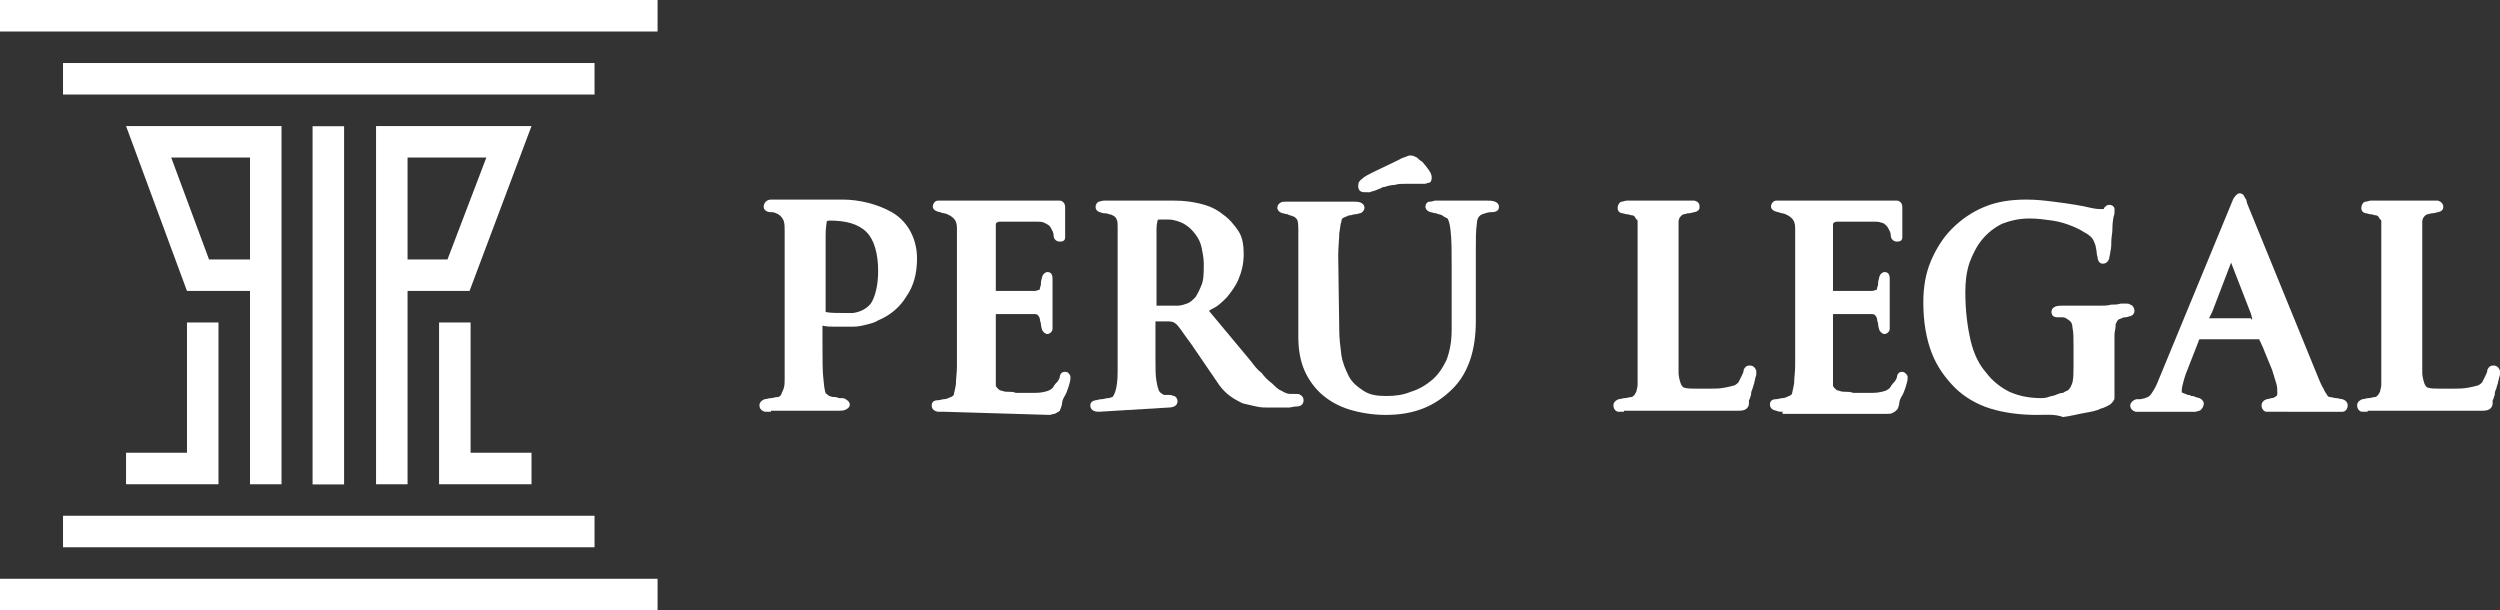
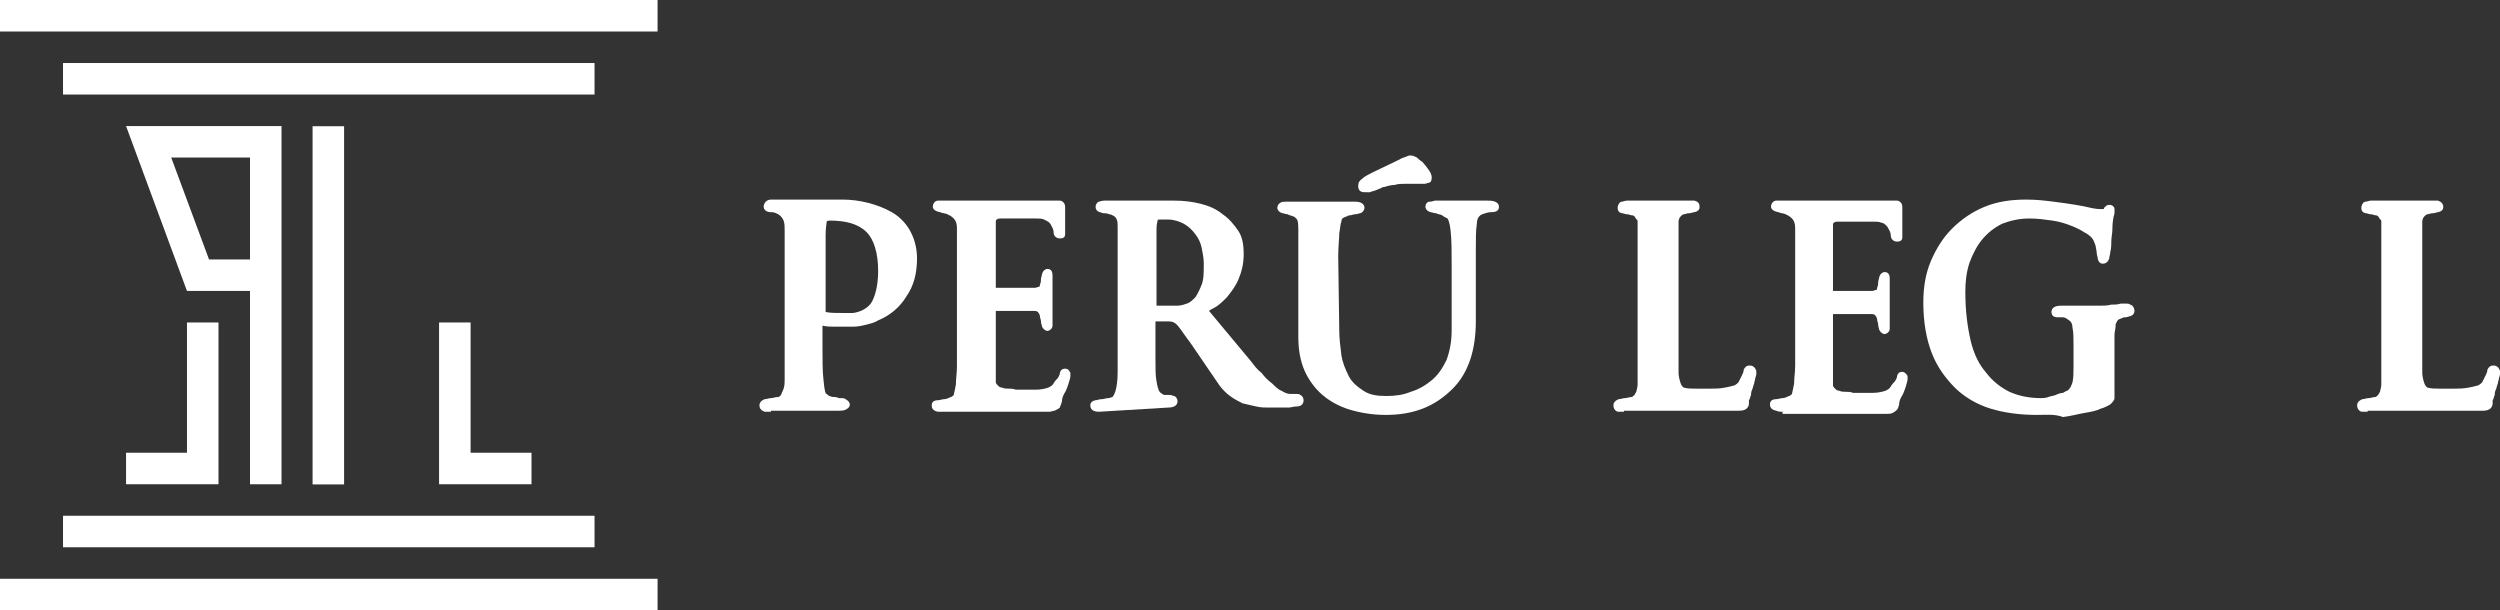
<svg xmlns="http://www.w3.org/2000/svg" version="1.1" id="Capa_1" x="0px" y="0px" width="238px" height="58.1px" viewBox="0 0 238 58.1" style="enable-background:new 0 0 238 58.1;" xml:space="preserve">
  <rect x="0" y="0" width="238" height="58.1" fill="#333333" stroke="none" />
  <style type="text/css">
	.st0{fill:#FFFFFF;}
</style>
  <g>
    <g>
      <rect class="st0" width="62.6" height="3" />
      <rect y="55.1" class="st0" width="62.6" height="3" />
      <rect x="6" y="49.1" class="st0" width="50.6" height="3" />
      <rect x="6" y="6" class="st0" width="50.6" height="3" />
      <rect x="14.2" y="27.5" transform="matrix(6.665519e-11 -1 1 6.665519e-11 2.257 60.317)" class="st0" width="34.1" height="3" />
      <polygon class="st0" points="20.8,30.7 20.8,46.1 17.8,46.1 12,46.1 12,43.1 17.8,43.1 17.8,30.7   " />
      <polygon class="st0" points="16.3,15 19.9,24.7 23.8,24.7 23.8,27.7 17.8,27.7 12,12 26.8,12 26.8,46.1 23.8,46.1 23.8,15   " />
-       <polygon class="st0" points="46.3,15 42.6,24.7 38.8,24.7 38.8,27.7 44.7,27.7 50.6,12 35.8,12 35.8,46.1 38.8,46.1 38.8,15   " />
      <polygon class="st0" points="41.8,30.7 41.8,46.1 44.8,46.1 50.6,46.1 50.6,43.1 44.8,43.1 44.8,30.7   " />
    </g>
    <g>
-       <path class="st0" d="M89.9,39.2c-0.2,0-0.4,0-0.6,0c-0.6-0.1-0.6-0.5-0.6-0.6c0-0.1,0-0.5,0.6-0.5c0.2,0,0.4-0.1,0.6-0.1    c0.2,0,0.4-0.1,0.6-0.2c0.1,0,0.2-0.1,0.3-0.2c0-0.1,0.1-0.4,0.2-1c0-0.5,0.1-1.1,0.1-1.7c0-0.6,0-1.2,0-1.7V21.7    c0-0.4-0.1-0.7-0.3-0.9c-0.2-0.2-0.4-0.3-0.6-0.4c-0.2-0.1-0.5-0.1-0.7-0.2c-0.6-0.1-0.7-0.4-0.7-0.5c0-0.3,0.2-0.6,0.5-0.6    c0.2,0,0.3,0,0.4,0h11.2c0.2,0,0.5,0.2,0.5,0.6c0,0.1,0,0.2,0,0.3c0,0.1,0,0.1,0,0.1c0,0.3,0,0.7,0,1c0,0.4,0,0.7,0,1.1    c0,0.2,0,0.3,0,0.4c0,0.3-0.2,0.4-0.5,0.4c-0.3,0-0.6-0.2-0.6-0.6c0-0.2-0.1-0.4-0.1-0.4c-0.1-0.2-0.2-0.4-0.3-0.5    c-0.1-0.1-0.3-0.2-0.5-0.3c-0.2-0.1-0.5-0.1-0.8-0.1c-0.3,0-0.6,0-0.8,0h-2.5c-0.2,0-0.3,0-0.4,0.1c-0.1,0-0.1,0.2-0.1,0.2v6.2    c0,0,0,0,0,0.1c0,0,0.1,0,0.1,0h2.9c0.2,0,0.4,0,0.7,0c0.2,0,0.3-0.1,0.4-0.1l0,0c0.1,0,0.1-0.1,0.1-0.2c0.1-0.2,0.1-0.4,0.1-0.5    c0-0.2,0.1-0.4,0.1-0.5c0.1-0.4,0.4-0.5,0.5-0.5c0.1,0,0.5,0,0.5,0.6c0,0.2,0,0.4,0,0.6c0,0.3,0,0.5,0,0.8c0,0.3,0,0.5,0,0.8    c0,0.3,0,0.7,0,1.1c0,0.4,0,0.7,0,1.1c0,0.1,0,0.2,0,0.4c0,0.3-0.3,0.5-0.5,0.5c-0.2,0-0.4-0.2-0.5-0.4c0-0.1-0.1-0.3-0.1-0.5    c0-0.2-0.1-0.3-0.1-0.5c0-0.1-0.1-0.3-0.2-0.4c0,0-0.1-0.1-0.3-0.1c-0.2,0-0.5,0-0.6,0h-3.1v6.3c0,0.2,0,0.4,0,0.5    c0,0.1,0.1,0.2,0.2,0.3c0.1,0.1,0.2,0.2,0.4,0.2c0.2,0.1,0.4,0.1,0.6,0.1c0.2,0,0.5,0,0.7,0.1c0.2,0,0.4,0,0.6,0    c0.4,0,0.8,0,1.3,0c0.5,0,0.9-0.1,1.2-0.2c0.2-0.1,0.4-0.2,0.5-0.4c0.1-0.2,0.3-0.4,0.4-0.5c0.1-0.2,0.2-0.3,0.2-0.5    c0.1-0.4,0.4-0.4,0.5-0.4c0.3,0,0.4,0.2,0.5,0.4c0,0.1,0,0.2,0,0.3c0,0.2-0.1,0.4-0.2,0.8c-0.1,0.3-0.2,0.6-0.4,0.9    c-0.1,0.2-0.2,0.4-0.2,0.7c-0.1,0.4-0.2,0.5-0.2,0.6c-0.1,0.1-0.3,0.2-0.5,0.3c-0.2,0-0.3,0.1-0.5,0.1L89.9,39.2L89.9,39.2z" />
+       <path class="st0" d="M89.9,39.2c-0.2,0-0.4,0-0.6,0c-0.6-0.1-0.6-0.5-0.6-0.6c0-0.1,0-0.5,0.6-0.5c0.2,0,0.4-0.1,0.6-0.1    c0.2,0,0.4-0.1,0.6-0.2c0.1,0,0.2-0.1,0.3-0.2c0-0.1,0.1-0.4,0.2-1c0-0.5,0.1-1.1,0.1-1.7c0-0.6,0-1.2,0-1.7V21.7    c0-0.4-0.1-0.7-0.3-0.9c-0.2-0.2-0.4-0.3-0.6-0.4c-0.2-0.1-0.5-0.1-0.7-0.2c-0.6-0.1-0.7-0.4-0.7-0.5c0-0.3,0.2-0.6,0.5-0.6    c0.2,0,0.3,0,0.4,0h11.2c0.2,0,0.5,0.2,0.5,0.6c0,0.1,0,0.1,0,0.1c0,0.3,0,0.7,0,1c0,0.4,0,0.7,0,1.1    c0,0.2,0,0.3,0,0.4c0,0.3-0.2,0.4-0.5,0.4c-0.3,0-0.6-0.2-0.6-0.6c0-0.2-0.1-0.4-0.1-0.4c-0.1-0.2-0.2-0.4-0.3-0.5    c-0.1-0.1-0.3-0.2-0.5-0.3c-0.2-0.1-0.5-0.1-0.8-0.1c-0.3,0-0.6,0-0.8,0h-2.5c-0.2,0-0.3,0-0.4,0.1c-0.1,0-0.1,0.2-0.1,0.2v6.2    c0,0,0,0,0,0.1c0,0,0.1,0,0.1,0h2.9c0.2,0,0.4,0,0.7,0c0.2,0,0.3-0.1,0.4-0.1l0,0c0.1,0,0.1-0.1,0.1-0.2c0.1-0.2,0.1-0.4,0.1-0.5    c0-0.2,0.1-0.4,0.1-0.5c0.1-0.4,0.4-0.5,0.5-0.5c0.1,0,0.5,0,0.5,0.6c0,0.2,0,0.4,0,0.6c0,0.3,0,0.5,0,0.8c0,0.3,0,0.5,0,0.8    c0,0.3,0,0.7,0,1.1c0,0.4,0,0.7,0,1.1c0,0.1,0,0.2,0,0.4c0,0.3-0.3,0.5-0.5,0.5c-0.2,0-0.4-0.2-0.5-0.4c0-0.1-0.1-0.3-0.1-0.5    c0-0.2-0.1-0.3-0.1-0.5c0-0.1-0.1-0.3-0.2-0.4c0,0-0.1-0.1-0.3-0.1c-0.2,0-0.5,0-0.6,0h-3.1v6.3c0,0.2,0,0.4,0,0.5    c0,0.1,0.1,0.2,0.2,0.3c0.1,0.1,0.2,0.2,0.4,0.2c0.2,0.1,0.4,0.1,0.6,0.1c0.2,0,0.5,0,0.7,0.1c0.2,0,0.4,0,0.6,0    c0.4,0,0.8,0,1.3,0c0.5,0,0.9-0.1,1.2-0.2c0.2-0.1,0.4-0.2,0.5-0.4c0.1-0.2,0.3-0.4,0.4-0.5c0.1-0.2,0.2-0.3,0.2-0.5    c0.1-0.4,0.4-0.4,0.5-0.4c0.3,0,0.4,0.2,0.5,0.4c0,0.1,0,0.2,0,0.3c0,0.2-0.1,0.4-0.2,0.8c-0.1,0.3-0.2,0.6-0.4,0.9    c-0.1,0.2-0.2,0.4-0.2,0.7c-0.1,0.4-0.2,0.5-0.2,0.6c-0.1,0.1-0.3,0.2-0.5,0.3c-0.2,0-0.3,0.1-0.5,0.1L89.9,39.2L89.9,39.2z" />
      <path class="st0" d="M104.6,39.2c-0.8,0-0.8-0.5-0.8-0.6c0-0.1,0-0.4,0.5-0.5c0.2,0,0.3-0.1,0.6-0.1c0.2,0,0.4-0.1,0.6-0.1    c0.2,0,0.3-0.1,0.4-0.1c0.1-0.1,0.5-0.6,0.5-2.4V21.9c0-0.6,0-0.9-0.1-1c0-0.1-0.1-0.2-0.2-0.3c-0.2-0.1-0.3-0.2-0.5-0.2    c-0.2-0.1-0.4-0.1-0.5-0.1c-0.2,0-0.3-0.1-0.4-0.1c-0.3-0.1-0.4-0.3-0.4-0.5c0-0.2,0.1-0.4,0.3-0.5c0.1,0,0.3-0.1,0.5-0.1h6.7    c0.9,0,1.7,0.1,2.5,0.3c0.8,0.2,1.5,0.5,2.1,1c0.6,0.4,1.1,1,1.5,1.6c0.4,0.6,0.5,1.4,0.5,2.2c0,0.9-0.2,1.7-0.5,2.4    c-0.3,0.7-0.7,1.2-1.1,1.7c-0.4,0.4-0.8,0.8-1.2,1c-0.2,0.1-0.4,0.2-0.5,0.3c0,0,0,0,0,0l4,4.8c0.3,0.4,0.6,0.8,1,1.1    c0.3,0.4,0.6,0.7,1,1c0.3,0.3,0.6,0.6,0.9,0.7c0.3,0.2,0.6,0.3,0.8,0.3c0,0,0.1,0,0.1,0c0,0,0.1,0,0.1,0c0.1,0,0.1,0,0.2,0    c0.1,0,0.1,0,0.2,0c0.1,0,0.3,0,0.4,0.1c0.2,0.1,0.3,0.3,0.3,0.5c0,0.1,0,0.6-0.7,0.6c-0.3,0-0.5,0.1-0.7,0.1h-1.9    c-0.5,0-0.7,0-1.2-0.1c-0.4-0.1-0.9-0.2-1.3-0.3c-0.4-0.2-0.8-0.4-1.2-0.7c-0.4-0.3-0.7-0.6-1-1l-2.8-4.1c-0.4-0.5-0.7-1-1.1-1.5    c-0.3-0.4-0.6-0.5-0.9-0.5H110v3.5c0,1,0,1.7,0.1,2.2c0.1,0.6,0.2,0.8,0.2,0.8l0,0c0,0.1,0.1,0.2,0.2,0.3c0.1,0.1,0.2,0.1,0.3,0.2    l0,0l0,0c0.1,0,0.1,0,0.2,0c0.1,0,0.3,0,0.4,0c0.1,0,0.3,0.1,0.4,0.1c0.2,0.1,0.3,0.3,0.3,0.5c0,0.2-0.1,0.6-0.9,0.6L104.6,39.2    L104.6,39.2z M110,29.1c0.1,0,0.2,0,0.4,0h1.7c0.3,0,0.6-0.1,0.9-0.2c0.3-0.1,0.5-0.3,0.8-0.6c0.2-0.3,0.4-0.7,0.6-1.2    c0.2-0.5,0.2-1.2,0.2-2c0-0.5-0.1-1-0.2-1.5c-0.1-0.5-0.3-0.9-0.6-1.3c-0.3-0.4-0.6-0.7-1.1-1c-0.4-0.2-0.9-0.4-1.5-0.4h-0.7    c-0.2,0-0.3,0-0.3,0.1c0,0.1-0.1,0.3-0.1,0.8V29.1z" />
      <path class="st0" d="M131.9,39.5c-1.2,0-2.4-0.2-3.4-0.5c-1-0.3-1.9-0.8-2.6-1.4c-0.7-0.6-1.3-1.4-1.7-2.3c-0.4-0.9-0.6-2-0.6-3.2    v-8.2c0-0.8,0-1.5,0-2.1c0-0.8-0.1-0.9-0.2-1c-0.1-0.1-0.2-0.2-0.3-0.2c-0.2-0.1-0.4-0.1-0.5-0.2c-0.2,0-0.4-0.1-0.5-0.1    c-0.4-0.1-0.5-0.4-0.5-0.5c0-0.2,0.1-0.4,0.3-0.5c0.1-0.1,0.3-0.1,0.6-0.1h6.5c0.8,0,0.9,0.4,0.9,0.6c0,0.1-0.1,0.4-0.4,0.5    c-0.1,0-0.3,0.1-0.5,0.1c-0.2,0-0.3,0.1-0.5,0.1c-0.2,0-0.2,0.1-0.3,0.1c-0.2,0.1-0.3,0.1-0.4,0.2h0c0,0-0.1,0.1-0.1,0.3    c-0.1,0.2-0.1,0.6-0.2,1.1c0,0.5-0.1,1.3-0.1,2.2l0.1,7.1c0,0.7,0.1,1.5,0.2,2.3c0.1,0.7,0.4,1.4,0.7,2c0.3,0.6,0.8,1,1.4,1.4    c0.6,0.4,1.3,0.5,2.2,0.5c0.8,0,1.6-0.1,2.3-0.4c0.7-0.2,1.4-0.6,2-1.1c0.6-0.5,1-1.1,1.4-1.9c0.3-0.8,0.5-1.7,0.5-2.9v-5.9    c0-1.5,0-2.7-0.1-3.5c-0.1-1-0.3-1.2-0.3-1.2c-0.2-0.1-0.4-0.2-0.5-0.3c-0.2-0.1-0.4-0.1-0.6-0.2c-0.2,0-0.4-0.1-0.5-0.1    c-0.4-0.1-0.5-0.4-0.5-0.5c0-0.3,0.2-0.5,0.4-0.5l0,0c0.1,0,0.2,0,0.5-0.1l5,0c0.3,0,1.1,0,1.1,0.6c0,0.1,0,0.5-0.7,0.5l-0.1,0    c-0.2,0-0.5,0.1-0.8,0.2c-0.2,0.1-0.5,0.3-0.5,0.9c-0.1,0.6-0.1,1.4-0.1,2.4v6.9c0,2.7-0.7,4.9-2.2,6.4    C136.6,38.7,134.6,39.5,131.9,39.5 M129.9,18.3c-0.4,0-0.6-0.2-0.6-0.6c0-0.3,0.1-0.5,0.4-0.7c0.2-0.2,0.6-0.4,1-0.6l2.5-1.2    c0.3-0.2,0.5-0.2,0.7-0.3c0.2-0.1,0.3-0.1,0.4-0.1c0.2,0,0.4,0.1,0.6,0.2c0.1,0.1,0.3,0.3,0.5,0.4c0.6,0.7,0.9,1.1,0.9,1.5    c0,0.3-0.1,0.5-0.3,0.5c-0.1,0-0.2,0.1-0.4,0.1c-0.1,0-0.2,0-0.4,0c-0.2,0-0.3,0-0.4,0h-0.4c-0.2,0-0.4,0-0.7,0    c-0.3,0-0.6,0-0.9,0.1c-0.3,0-0.7,0.1-1,0.2c-0.1,0-0.2,0-0.3,0.1c-0.2,0.1-0.3,0.1-0.5,0.2c-0.2,0.1-0.4,0.1-0.6,0.2    C130.2,18.3,130.1,18.3,129.9,18.3" />
      <path class="st0" d="M154.6,39.2c-0.2,0-0.4,0-0.5,0c-0.3,0-0.5-0.3-0.5-0.6c0-0.1,0-0.4,0.5-0.6c0.2,0,0.4-0.1,0.6-0.1    c0.2,0,0.4-0.1,0.6-0.1c0.1,0,0.2-0.1,0.3-0.2c0.1-0.2,0.2-0.3,0.2-0.4c0-0.1,0.1-0.3,0.1-0.6c0-0.2,0-0.6,0-1V22.4    c0-0.3,0-0.6,0-0.8c0-0.2,0-0.3,0-0.5c0-0.1,0-0.2-0.1-0.2c-0.1-0.1-0.1-0.2-0.2-0.3c0,0-0.1-0.1-0.2-0.1c-0.2,0-0.3-0.1-0.5-0.1    c-0.2,0-0.3-0.1-0.5-0.1c-0.4-0.1-0.4-0.4-0.4-0.5c0-0.3,0.2-0.6,0.4-0.6c0.1,0,0.3-0.1,0.5-0.1h6c0.1,0,0.1,0,0.4,0    c0.4,0.1,0.5,0.3,0.5,0.6c0,0.1,0,0.4-0.5,0.5c-0.1,0-0.3,0.1-0.5,0.1c-0.2,0-0.4,0.1-0.5,0.1c-0.1,0-0.2,0.1-0.3,0.2    c-0.1,0.1-0.2,0.3-0.2,0.5c0,0.3,0,0.7,0,1.2v11c0,0.4,0,0.8,0,1.2c0,0.4,0,0.7,0,1c0,0.3,0.1,0.7,0.2,1c0.1,0.3,0.3,0.4,0.3,0.4    c0.3,0.1,0.8,0.1,1.2,0.1c0.5,0,0.9,0,1.3,0c0.5,0,0.9,0,1.4-0.1c0.6-0.1,0.8-0.2,0.9-0.2c0.2-0.1,0.3-0.2,0.4-0.3    c0.1-0.2,0.2-0.4,0.3-0.6c0.1-0.2,0.2-0.4,0.2-0.6c0.2-0.4,0.4-0.4,0.6-0.4c0.3,0,0.5,0.2,0.6,0.5c0,0.2,0,0.3,0,0.3    c0,0.1,0,0.1-0.1,0.4c0,0.2-0.1,0.3-0.1,0.5c-0.1,0.2-0.1,0.4-0.2,0.6c-0.1,0.2-0.1,0.4-0.1,0.5c-0.1,0.2-0.1,0.4-0.2,0.5l0,0.2    c0,0,0,0.1,0,0.1c0,0.2-0.1,0.7-0.9,0.7H154.6z" />
      <path class="st0" d="M169.7,39.2c-0.2,0-0.4,0-0.6-0.1c-0.6-0.1-0.6-0.5-0.6-0.6c0-0.1,0-0.5,0.6-0.5c0.2,0,0.4-0.1,0.6-0.1    c0.2,0,0.4-0.1,0.6-0.2c0.1,0,0.2-0.1,0.3-0.2c0-0.1,0.1-0.4,0.2-1c0-0.5,0.1-1.1,0.1-1.7c0-0.6,0-1.2,0-1.7V21.7    c0-0.4-0.1-0.7-0.3-0.9c-0.2-0.2-0.4-0.3-0.6-0.4c-0.2-0.1-0.5-0.1-0.7-0.2c-0.6-0.1-0.7-0.4-0.7-0.5c0-0.3,0.2-0.6,0.5-0.6    c0.2,0,0.3,0,0.4,0h11.1c0.2,0,0.5,0.2,0.5,0.6c0,0.1,0,0.2,0,0.3c0,0.1,0,0.1,0,0.1c0,0.3,0,0.7,0,1c0,0.4,0,0.7,0,1.1    c0,0.2,0,0.3,0,0.4c0,0.3-0.2,0.4-0.5,0.4c-0.3,0-0.6-0.2-0.6-0.6c0-0.2-0.1-0.4-0.1-0.4c-0.1-0.2-0.2-0.4-0.3-0.5    c-0.1-0.1-0.3-0.3-0.5-0.3c-0.2-0.1-0.5-0.1-0.8-0.1c-0.3,0-0.6,0-0.8,0h-2.5c-0.2,0-0.3,0-0.4,0.1c-0.1,0-0.1,0.2-0.1,0.2v6.2    c0,0,0,0,0,0.1c0,0,0.1,0,0.1,0h2.9c0.2,0,0.4,0,0.7,0c0.2,0,0.3-0.1,0.4-0.1l0,0l0,0c0.1,0,0.1-0.1,0.1-0.2    c0.1-0.2,0.1-0.4,0.1-0.5c0-0.2,0.1-0.4,0.1-0.5c0.1-0.4,0.4-0.5,0.5-0.5c0.1,0,0.5,0,0.5,0.6c0,0.2,0,0.4,0,0.6    c0,0.3,0,0.5,0,0.8c0,0.3,0,0.5,0,0.8c0,0.3,0,0.7,0,1.1c0,0.4,0,0.7,0,1.1c0,0.1,0,0.2,0,0.4c0,0.3-0.3,0.5-0.5,0.5    c-0.2,0-0.4-0.2-0.5-0.4c0-0.1-0.1-0.3-0.1-0.5c0-0.2-0.1-0.3-0.1-0.5c0-0.1-0.1-0.3-0.2-0.4h0c0,0-0.1-0.1-0.3-0.1    c-0.2,0-0.5,0-0.6,0h-3.1v6.3c0,0.2,0,0.4,0,0.5c0,0.1,0.1,0.2,0.2,0.3c0.1,0.1,0.2,0.2,0.4,0.2c0.2,0.1,0.4,0.1,0.6,0.1    c0.2,0,0.5,0,0.7,0.1c0.2,0,0.4,0,0.6,0c0.4,0,0.8,0,1.3,0c0.5,0,0.9-0.1,1.2-0.2c0.2-0.1,0.4-0.2,0.5-0.4    c0.1-0.2,0.3-0.4,0.4-0.5c0.1-0.2,0.2-0.3,0.2-0.5c0.1-0.4,0.4-0.4,0.5-0.4c0.2,0,0.4,0.2,0.5,0.4c0,0.1,0,0.2,0,0.3    c0,0.2-0.1,0.4-0.2,0.8c-0.1,0.3-0.2,0.6-0.4,0.9c-0.1,0.2-0.2,0.4-0.2,0.7c-0.1,0.3-0.1,0.4-0.2,0.5l0,0l0,0    c-0.1,0.1-0.2,0.2-0.4,0.3c-0.2,0.1-0.3,0.1-0.6,0.1H169.7z" />
      <path class="st0" d="M193.9,39.5c-1.6,0-3.1-0.2-4.4-0.6c-1.3-0.4-2.5-1.1-3.4-2c-0.9-0.9-1.7-2-2.2-3.3c-0.5-1.3-0.8-2.9-0.8-4.8    c0-1.4,0.2-2.7,0.7-3.9c0.5-1.2,1.2-2.3,2-3.1c0.9-0.9,1.9-1.6,3.1-2.1c1.2-0.5,2.5-0.7,4-0.7c1,0,1.8,0.1,2.6,0.2    c0.8,0.1,1.5,0.2,2.1,0.3c0.6,0.1,1.1,0.2,1.5,0.3c0.5,0.1,0.7,0.1,0.8,0.1c0.2,0,0.3,0,0.3,0c0.1,0,0.1,0,0.1-0.1l0.1-0.1    c0.1-0.1,0.2-0.2,0.4-0.2c0.3,0,0.5,0.2,0.5,0.4c0,0.1,0,0.2,0,0.3c0,0.1,0,0.2-0.1,0.5c0,0.1-0.1,0.4-0.1,1.1    c0,0.4-0.1,0.8-0.1,1.1c0,0.3,0,0.7-0.1,1.1c0,0.2-0.1,0.4-0.1,0.6c-0.1,0.3-0.3,0.5-0.6,0.5c-0.1,0-0.4,0-0.5-0.5    c0-0.2-0.1-0.3-0.1-0.6c0,0,0-0.1-0.1-0.6c-0.1-0.3-0.2-0.6-0.4-0.8c-0.1-0.1-0.3-0.3-0.7-0.5c-0.3-0.2-0.7-0.4-1.2-0.6    c-0.5-0.2-1.1-0.4-1.8-0.5c-0.7-0.1-1.4-0.2-2.2-0.2c-1,0-1.8,0.2-2.6,0.5c-0.8,0.4-1.4,0.9-1.9,1.5c-0.5,0.6-0.9,1.4-1.2,2.2    c-0.3,0.9-0.4,1.8-0.4,2.8c0,1.8,0.2,3.3,0.5,4.6c0.3,1.3,0.8,2.3,1.5,3.1c0.6,0.8,1.4,1.4,2.2,1.8c0.9,0.4,1.9,0.6,3,0.6    c0.2,0,0.4,0,0.7-0.1c0.2-0.1,0.5-0.1,0.7-0.2c0.2-0.1,0.5-0.2,0.7-0.2c0.2-0.1,0.3-0.2,0.4-0.2c0.3-0.2,0.4-0.5,0.5-0.8    c0.1-0.4,0.1-1,0.1-1.7v-1.8c0-0.7,0-1.3-0.1-1.7c0-0.3-0.1-0.5-0.2-0.6c-0.2-0.2-0.3-0.2-0.4-0.3c-0.2-0.1-0.3-0.1-0.5-0.1    c-0.2,0-0.3,0-0.4,0c-0.3,0-0.5-0.2-0.5-0.5c0-0.2,0.1-0.6,0.9-0.6c0.1,0,0.2,0,0.5,0c0.2,0,0.5,0,0.7,0c0.3,0,0.6,0,0.9,0    c0.3,0,0.7,0,1,0c0.2,0,0.4,0,0.7,0c0.3,0,0.6,0,1-0.1c0.3,0,0.6,0,0.9-0.1c0.3,0,0.4,0,0.5,0c0.1,0,0.3,0,0.4,0.1    c0.1,0,0.4,0.2,0.4,0.6c0,0.2-0.1,0.4-0.4,0.5c-0.1,0-0.3,0.1-0.4,0.1c-0.1,0-0.3,0-0.4,0.1c-0.1,0-0.2,0.1-0.3,0.1    c-0.1,0.1-0.2,0.2-0.2,0.3c-0.1,0.1-0.1,0.2-0.1,0.4c0,0.2-0.1,0.5-0.1,0.8c0,0.3,0,0.7,0,1.2v4.3c0,0.2,0,0.3,0,0.5    c0,0.2-0.2,0.4-0.4,0.6c-0.2,0.1-0.5,0.3-0.9,0.4c-0.4,0.2-0.9,0.3-1.5,0.4c-0.6,0.1-1.3,0.3-2.1,0.4    C195.6,39.4,194.8,39.5,193.9,39.5" />
-       <path class="st0" d="M216.1,39.2c-0.1,0-0.2,0-0.3,0c-0.3,0-0.5-0.3-0.5-0.6c0-0.3,0.2-0.5,0.5-0.6c0.2,0,0.3-0.1,0.5-0.1    c0.1,0,0.3-0.1,0.4-0.2c0.1,0,0.1-0.2,0.1-0.3c0-0.3,0-0.6-0.1-0.9c-0.1-0.3-0.2-0.7-0.4-1.3l-0.7-1.7c-0.1-0.3-0.2-0.5-0.3-0.7    c-0.1-0.2-0.1-0.3-0.2-0.4c0,0,0-0.1,0-0.1h0c0,0,0,0-0.1,0h-5.4c-0.1,0-0.2,0-0.2,0c0,0-0.1,0.1-0.1,0.2l-0.9,2.3    c-0.2,0.5-0.4,1-0.5,1.4c-0.1,0.4-0.2,0.7-0.2,1c0,0.1,0,0.2,0.1,0.2c0.2,0.1,0.3,0.1,0.5,0.2c0.1,0,0.2,0,0.3,0.1    c0.1,0,0.3,0,0.4,0.1c0.1,0,0.3,0.1,0.4,0.1c0.2,0.1,0.4,0.3,0.4,0.5c0,0.3-0.2,0.6-0.4,0.7c-0.1,0-0.3,0.1-0.4,0.1h-5.3    c-0.1,0-0.3,0-0.4,0c-0.3-0.1-0.5-0.3-0.5-0.6c0-0.2,0.2-0.5,0.6-0.6c0.2,0,0.3,0,0.4,0c0.5-0.1,0.8-0.2,1-0.5    c0.2-0.3,0.4-0.6,0.6-1.1l7.1-17.2c0.1-0.2,0.1-0.3,0.2-0.4c0.2-0.3,0.4-0.4,0.5-0.4c0.2,0,0.4,0.1,0.5,0.4    c0.1,0.1,0.2,0.3,0.2,0.5l6.9,16.9c0.1,0.2,0.2,0.5,0.4,0.8c0.1,0.3,0.3,0.5,0.4,0.7c0,0,0.1,0.1,0.2,0.1c0.2,0,0.4,0.1,0.6,0.1    c0.2,0,0.4,0.1,0.6,0.1c0.3,0.1,0.5,0.3,0.5,0.6c0,0.3-0.2,0.6-0.5,0.6c-0.2,0-0.3,0-0.4,0H216.1z M214.3,30.4c0,0,0.1,0,0.1,0    c0,0,0-0.1,0-0.1l-0.1-0.4l-1.9-4.9l-1.8,4.7c-0.1,0.2-0.2,0.4-0.3,0.6c0,0,0,0,0,0H214.3z" />
      <path class="st0" d="M225.4,39.2c-0.2,0-0.4,0-0.5,0c-0.3,0-0.5-0.3-0.5-0.6c0-0.1,0-0.4,0.5-0.6c0.2,0,0.4-0.1,0.6-0.1    c0.2,0,0.4-0.1,0.6-0.1c0.1,0,0.2-0.1,0.3-0.2c0.1-0.2,0.2-0.3,0.2-0.4c0-0.1,0.1-0.3,0.1-0.6c0-0.2,0-0.6,0-1V22.4    c0-0.3,0-0.6,0-0.8c0-0.2,0-0.3,0-0.5c0-0.1,0-0.2-0.1-0.2c-0.1-0.1-0.1-0.2-0.2-0.3c0,0-0.1-0.1-0.2-0.1c-0.2,0-0.3-0.1-0.5-0.1    c-0.2,0-0.3-0.1-0.5-0.1c-0.4-0.1-0.4-0.4-0.4-0.5c0-0.3,0.2-0.6,0.4-0.6c0.2,0,0.3-0.1,0.5-0.1h6c0.1,0,0.1,0,0.4,0    c0.3,0.1,0.5,0.3,0.5,0.6c0,0.1,0,0.4-0.5,0.5c-0.1,0-0.3,0.1-0.5,0.1c-0.2,0-0.4,0.1-0.5,0.1c-0.1,0-0.2,0.1-0.3,0.2    c-0.1,0.1-0.2,0.3-0.2,0.5c0,0.3,0,0.7,0,1.2v11c0,0.4,0,0.8,0,1.2c0,0.4,0,0.7,0,1c0,0.3,0.1,0.7,0.2,1c0.1,0.3,0.3,0.4,0.3,0.4    c0.3,0.1,0.8,0.1,1.2,0.1c0.5,0,0.9,0,1.3,0c0.5,0,0.9,0,1.4-0.1c0.6-0.1,0.8-0.2,0.9-0.2c0.2-0.1,0.3-0.2,0.4-0.3    c0.1-0.2,0.2-0.4,0.3-0.6c0.1-0.2,0.2-0.4,0.2-0.6c0.2-0.4,0.4-0.4,0.6-0.4c0.3,0,0.5,0.2,0.6,0.5c0,0.2,0,0.3,0,0.3    c0,0.1,0,0.1-0.1,0.4c0,0.2-0.1,0.3-0.1,0.5c-0.1,0.2-0.1,0.4-0.2,0.6c-0.1,0.2-0.1,0.4-0.1,0.5c-0.1,0.2-0.1,0.4-0.2,0.5    c0,0.1,0,0.2,0,0.3c0,0.3-0.2,0.7-0.9,0.7H225.4z" />
      <path class="st0" d="M73.4,39.2c-0.2,0-0.4,0-0.6,0c-0.3-0.1-0.5-0.3-0.5-0.6c0-0.1,0-0.4,0.5-0.6c0.2,0,0.4-0.1,0.6-0.1    c0.2,0,0.4-0.1,0.6-0.1c0.2,0,0.3-0.1,0.4-0.3c0-0.1,0.1-0.2,0.2-0.5c0.1-0.3,0.1-0.6,0.1-0.9c0-0.3,0-0.7,0-1V22    c0-0.4,0-0.7-0.1-1c-0.1-0.2-0.2-0.4-0.5-0.6c-0.2-0.1-0.4-0.2-0.6-0.2l-0.1,0c-0.6,0-0.7-0.4-0.7-0.5c0-0.4,0.3-0.7,0.7-0.7h6.8    c0.8,0,1.6,0.1,2.4,0.3c0.8,0.2,1.6,0.5,2.3,0.9c0.7,0.4,1.3,1,1.7,1.7c0.4,0.7,0.7,1.6,0.7,2.7c0,1.4-0.3,2.6-1,3.6    c-0.6,1-1.5,1.8-2.7,2.3c-0.3,0.2-0.7,0.3-1.1,0.4c-0.4,0.1-0.8,0.2-1.3,0.2h-0.1c-0.1,0-0.1,0-0.2,0c-0.4,0-0.9,0-1.4,0    c-0.4,0-0.8,0-1.2-0.1v1.8c0,1.4,0,2.6,0.1,3.4c0.1,1.1,0.2,1.3,0.3,1.3l0,0c0.1,0.1,0.2,0.2,0.3,0.2c0.2,0.1,0.3,0.1,0.5,0.1    c0.2,0,0.3,0.1,0.4,0.1c0.1,0,0.2,0,0.2,0c0.1,0,0.3,0,0.4,0.1c0.2,0.1,0.4,0.3,0.4,0.5c0,0.1,0,0.3-0.4,0.5    c-0.2,0.1-0.4,0.1-0.7,0.1H73.4z M78.6,29.7c0.4,0.1,1.1,0.1,2,0.1c0.2,0,0.3,0,0.6,0c0.7-0.1,1.3-0.4,1.7-0.9    c0.4-0.6,0.7-1.7,0.7-3.1c0-1.7-0.4-3-1.1-3.7C81.7,21.3,80.5,21,79,21c-0.3,0-0.3,0.1-0.3,0.1c0,0.2-0.1,0.5-0.1,1.3L78.6,29.7    C78.6,29.7,78.6,29.7,78.6,29.7" />
    </g>
  </g>
</svg>